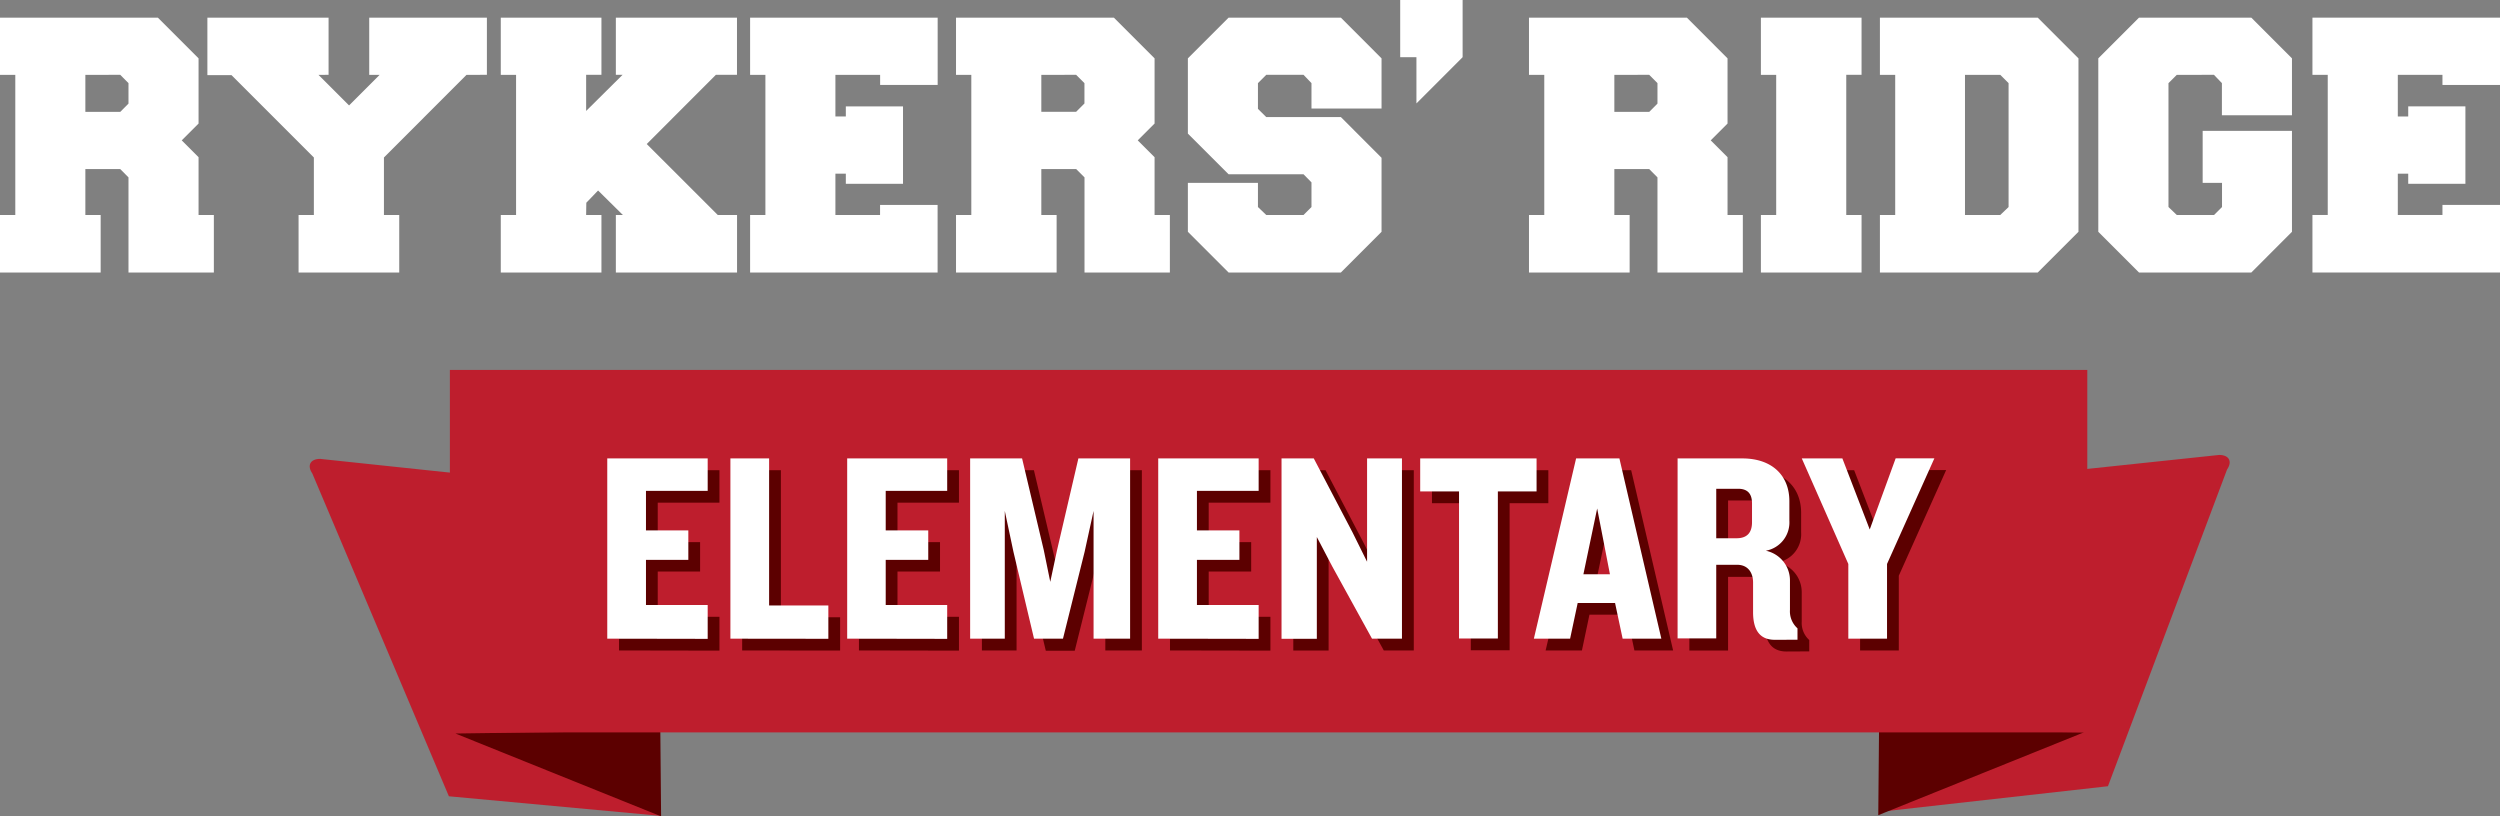
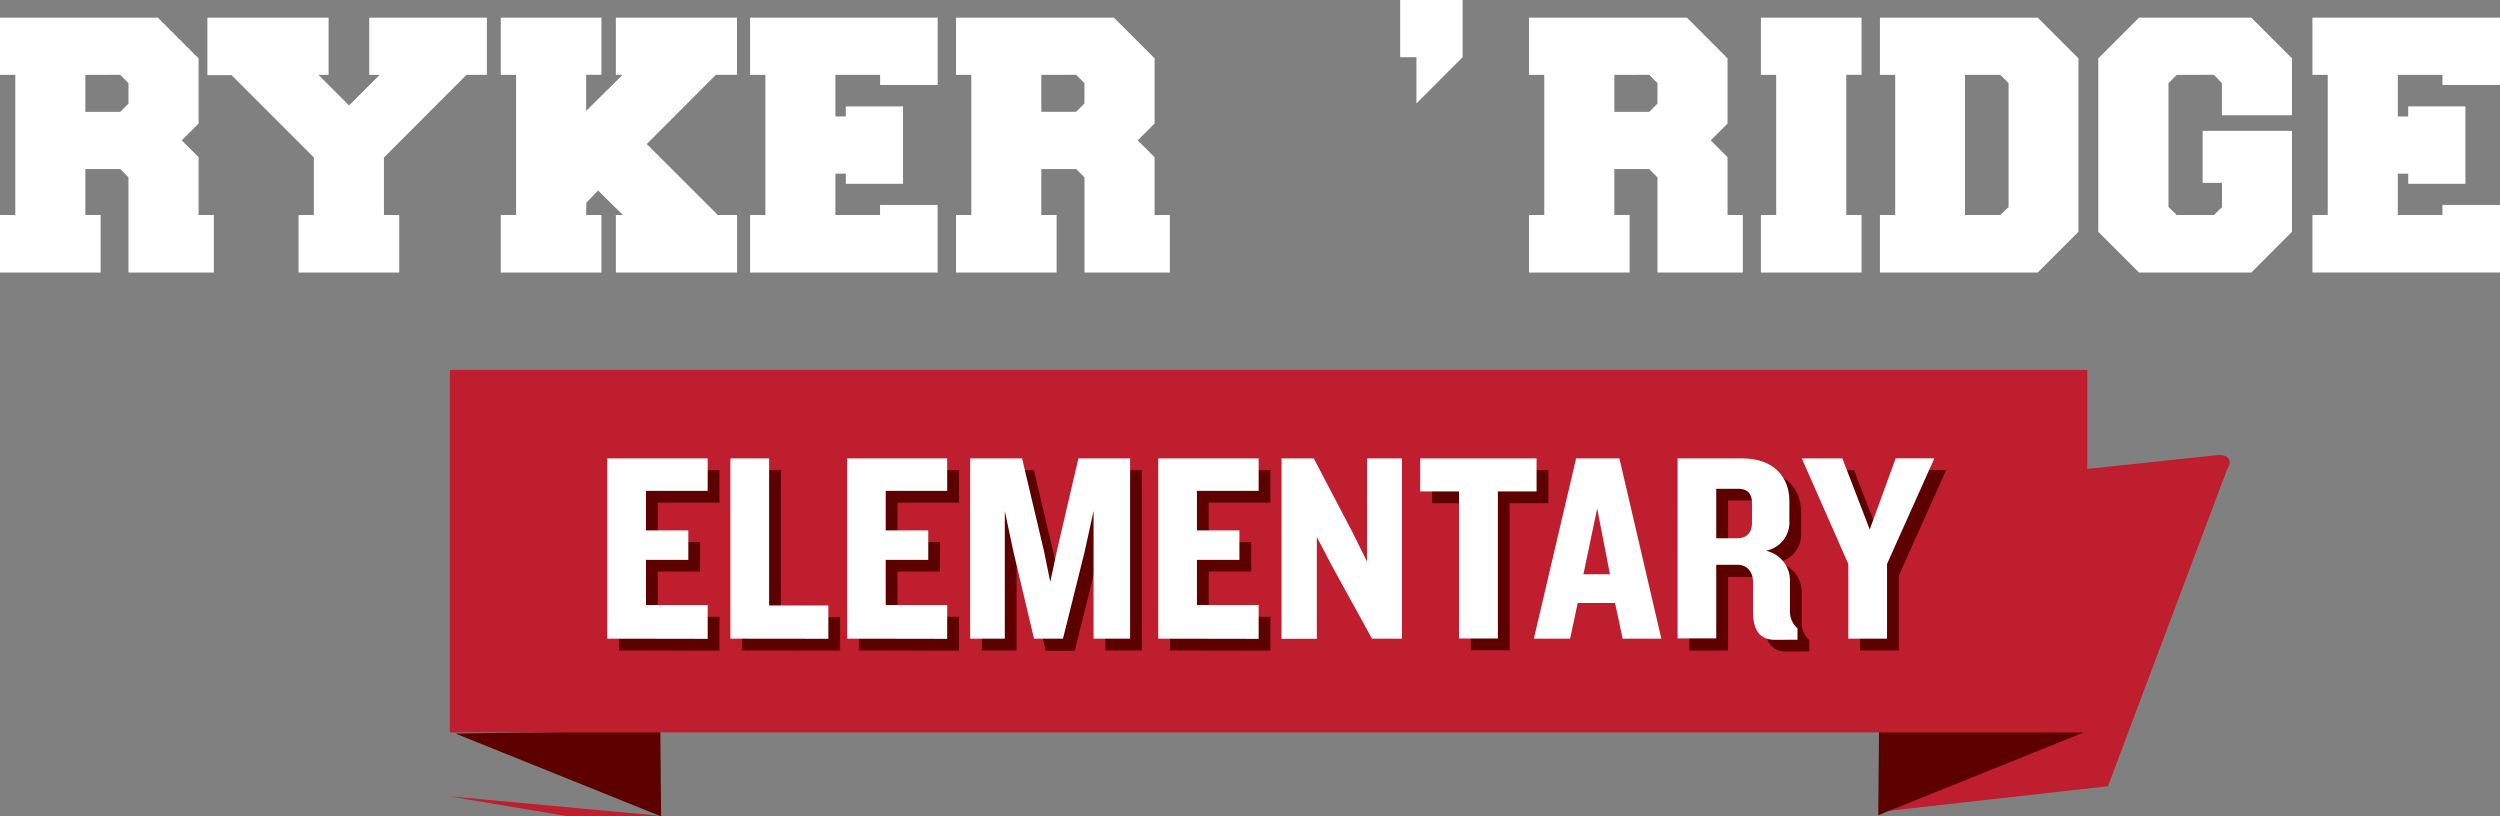
<svg xmlns="http://www.w3.org/2000/svg" viewBox="0 0 424.94 138.76">
  <rect x="0" y="0" width="424.94" height="138.76" fill="#808080" stroke="none" />
  <defs>
    <style>.cls-1{fill:#be1e2d;}.cls-2{fill:#5c0000;}.cls-3{fill:#fff;}</style>
  </defs>
  <g id="Layer_2" data-name="Layer 2">
    <g id="Layer_1-2" data-name="Layer 1">
      <path class="cls-1" d="M358.3,133.64,319.42,138l1.11-54.67,56.68-6c1.68,0,2.28,1.11,1.33,2.49Z" />
      <polygon class="cls-2" points="319.39 123.98 319.26 138.56 354.22 124.48 319.39 123.98" />
-       <path class="cls-1" d="M76.3,135.35l35.91,3.32L111.1,84,54.42,78c-1.68,0-2.27,1.11-1.33,2.49Z" />
+       <path class="cls-1" d="M76.3,135.35l35.91,3.32c-1.68,0-2.27,1.11-1.33,2.49Z" />
      <polygon class="cls-2" points="112.24 124.19 112.37 138.76 77.41 124.68 112.24 124.19" />
      <rect class="cls-1" x="76.47" y="62.88" width="278.32" height="61.61" />
      <path class="cls-2" d="M105.22,110.56V79.92h17.07v5.52H111.8v6.71H119v5H111.8v7.69h10.49v5.75Z" />
      <path class="cls-2" d="M126.15,110.56V79.92h6.58v25H142.8v5.66Z" />
      <path class="cls-2" d="M146,110.56V79.92H163v5.52H152.55v6.71h7.23v5h-7.23v7.69H163v5.75Z" />
      <path class="cls-2" d="M187.88,110.56V88.84l-1.52,7-3.68,14.77h-4.92l-3.5-14.77-1.47-7v21.72H166.9V79.92h8.84l3.68,15.59,1.1,5.39,1.15-5.39,3.64-15.59h8.78v30.64Z" />
      <path class="cls-2" d="M198.87,110.56V79.92h17.07v5.52H205.45v6.71h7.22v5h-7.22v7.69h10.49v5.75Z" />
-       <path class="cls-2" d="M235.21,110.56l-6.76-12.29-2.62-5v17.3h-6V79.92h5.48l6.58,12.56,2.48,5V79.92h5.94v30.64Z" />
      <path class="cls-2" d="M256.6,85.53v25H250v-25H243.4V79.92h19.78v5.61Z" />
-       <path class="cls-2" d="M277.81,110.56l-1.29-6.08h-6.35l-1.28,6.08h-6.17l7.18-30.64h7.36l7.13,30.64Zm-4.32-22.13-2.35,11.18h4.51Z" />
      <path class="cls-2" d="M303.66,110.74c-2.66,0-3.68-1.84-3.68-4.69v-5c0-1.61-.82-3-2.71-3h-3.54v12.52h-6.58V79.92h11c5,0,8,2.85,8,7.27V90.5a4.88,4.88,0,0,1-4,5.1,5.17,5.17,0,0,1,4.1,5.06v5a3.91,3.91,0,0,0,1.28,3.13v1.93ZM299.8,87.55c0-1.51-.64-2.48-2.35-2.48h-3.72v8.42h3.45c1.7,0,2.62-.88,2.62-2.72Z" />
      <path class="cls-2" d="M322.75,97.86v12.7h-6.58V97.86l-7.91-17.94h6.9L319.81,92l4.41-12.1h6.58Z" />
      <path class="cls-3" d="M103.22,108.56V77.92h17.07v5.52H109.8v6.72H117v5H109.8v7.68h10.49v5.75Z" />
      <path class="cls-3" d="M124.15,108.56V77.92h6.58v25H140.8v5.66Z" />
      <path class="cls-3" d="M144,108.56V77.92H161v5.52H150.55v6.72h7.23v5h-7.23v7.68H161v5.75Z" />
      <path class="cls-3" d="M185.88,108.56V86.85l-1.52,6.94-3.68,14.77h-4.92l-3.5-14.77-1.47-6.94v21.71H164.9V77.92h8.83l3.69,15.6,1.1,5.38,1.15-5.38,3.63-15.6h8.79v30.64Z" />
      <path class="cls-3" d="M196.87,108.56V77.92h17.07v5.52H203.45v6.72h7.22v5h-7.22v7.68h10.49v5.75Z" />
      <path class="cls-3" d="M233.21,108.56l-6.76-12.28-2.62-5v17.3h-6V77.92h5.48l6.58,12.56,2.48,5V77.92h5.93v30.64Z" />
      <path class="cls-3" d="M254.6,83.53v25H248v-25H241.4V77.92h19.78v5.61Z" />
      <path class="cls-3" d="M275.81,108.56l-1.29-6.07h-6.35l-1.29,6.07h-6.16l7.18-30.64h7.36l7.13,30.64Zm-4.33-22.13-2.34,11.18h4.51Z" />
      <path class="cls-3" d="M301.66,108.75c-2.67,0-3.68-1.84-3.68-4.7V99c0-1.61-.83-3-2.71-3h-3.55v12.51h-6.57V77.92h11c5,0,8,2.85,8,7.27V88.5a4.89,4.89,0,0,1-4,5.11,5.16,5.16,0,0,1,4.1,5.06v5a3.86,3.86,0,0,0,1.28,3.13v1.94ZM297.8,85.56c0-1.52-.65-2.48-2.35-2.48h-3.73v8.41h3.46c1.7,0,2.62-.87,2.62-2.71Z" />
      <path class="cls-3" d="M320.75,95.86v12.7h-6.58V95.86l-7.91-17.94h6.9L317.81,90l4.41-12.1h6.58Z" />
      <path class="cls-3" d="M14.51,36.54h2.6v9.78H0V36.54H2.6V12.72H0V3H26.83l6.92,6.92V21l-2.86,2.86,2.86,2.86v9.83h2.6v9.78H21.84V30.15l-1.4-1.41H14.51Zm0-17.52h5.93l1.4-1.41V14.13l-1.4-1.41H14.51Z" />
      <path class="cls-3" d="M65.26,26.77v9.77h2.6v9.78H50.75V36.54h2.6V26.77l-14-14H35.25V3h20.6v9.72H54.13l5.2,5.2,5.2-5.2H62.76V3h20v9.72H79.3Z" />
      <path class="cls-3" d="M99.63,36.54h2.6v9.78H85.12V36.54h2.6V12.72h-2.6V3h17.11v9.72h-2.6v6.14l6.19-6.14h-1.14V3h20.59v9.72h-3.59L109.93,24.48,122,36.54h3.28v9.78H104.68V36.54h1.19l-4.21-4.16-2,2.08Z" />
      <path class="cls-3" d="M142,36.54h7.59V34.83h9.78V46.32H127.5V36.54h2.6V12.72h-2.6V3h31.88V14.44H149.6V12.72H142V19.8h1.77V18.08h9.72V31.24h-9.72V29.52H142Z" />
      <path class="cls-3" d="M177,36.54h2.6v9.78H162.5V36.54h2.6V12.72h-2.6V3h26.83l6.92,6.92V21l-2.86,2.86,2.86,2.86v9.83h2.6v9.78H184.34V30.15l-1.41-1.41H177ZM177,19h5.92l1.41-1.41V14.13l-1.41-1.41H177Z" />
-       <path class="cls-3" d="M221.57,29.62H208.83l-6.92-6.91V9.92L208.83,3h19.09l6.91,6.92v8.53H222.92V14.13l-1.35-1.41h-6.34l-1.41,1.41V18.5l1.41,1.4h12.69l6.91,6.92V39.4l-6.91,6.92H208.83l-6.92-6.92V31.08h11.91v4.11l1.41,1.35h6.34l1.35-1.35V31Z" />
      <path class="cls-3" d="M238,9.72V0h10.61V9.72l-7.85,7.86V9.72Z" />
      <path class="cls-3" d="M274.4,36.54H277v9.78H259.89V36.54h2.6V12.72h-2.6V3h26.84l6.91,6.92V21l-2.86,2.86,2.86,2.86v9.83h2.6v9.78H281.73V30.15l-1.4-1.41H274.4Zm0-17.52h5.93l1.4-1.41V14.13l-1.4-1.41H274.4Z" />
      <path class="cls-3" d="M316.42,46.32H299.31V36.54h2.6V12.72h-2.6V3h17.11v9.72h-2.6V36.54h2.6Z" />
      <path class="cls-3" d="M319.54,3h26.83l6.92,6.92V39.4l-6.92,6.92H319.54V36.54h2.6V12.72h-2.6ZM334,36.54H340l1.41-1.35V14.13L340,12.72H334Z" />
      <path class="cls-3" d="M389.58,22.24V39.4l-6.91,6.92H363.58l-6.92-6.92V9.92L363.58,3h19.09l6.91,6.92v9.67H377.67V14.13l-1.35-1.41H370l-1.41,1.41V35.19L370,36.54h6.34l1.35-1.35V31.08H374.4V22.24Z" />
      <path class="cls-3" d="M407.57,36.54h7.59V34.83h9.78V46.32H393.06V36.54h2.6V12.72h-2.6V3h31.88V14.44h-9.78V12.72h-7.59V19.8h1.77V18.08h9.72V31.24h-9.72V29.52h-1.77Z" />
    </g>
  </g>
</svg>